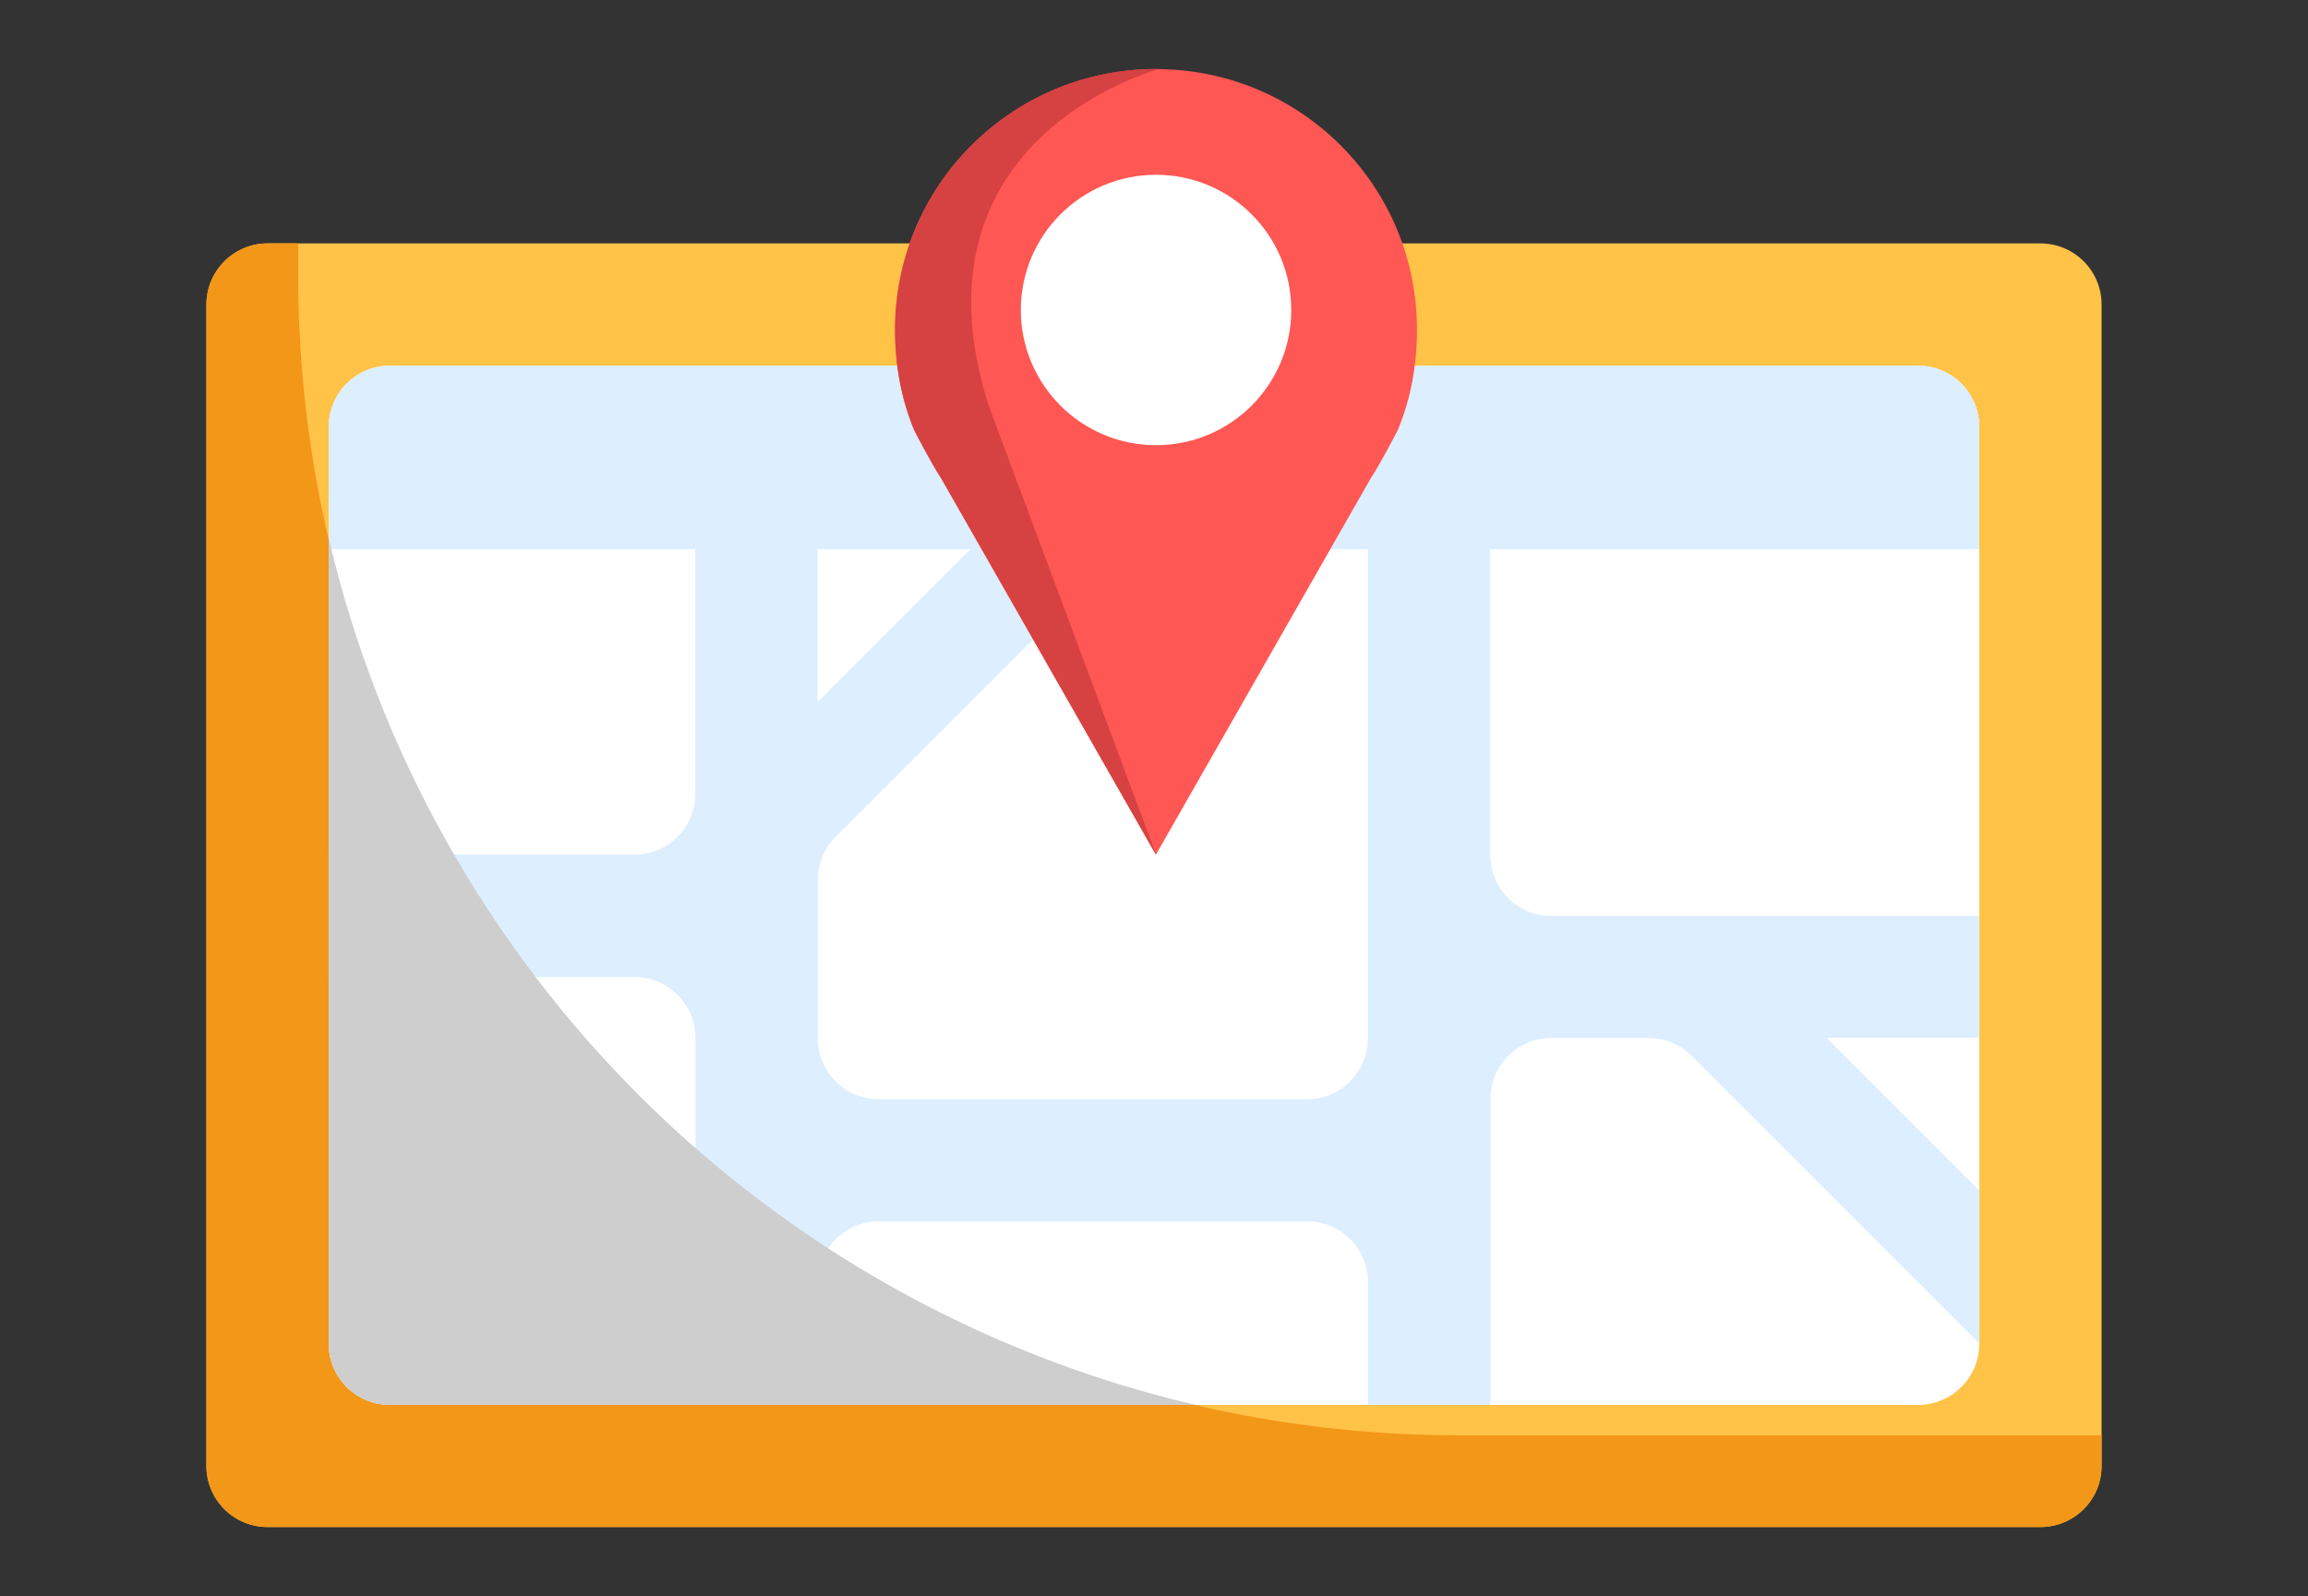
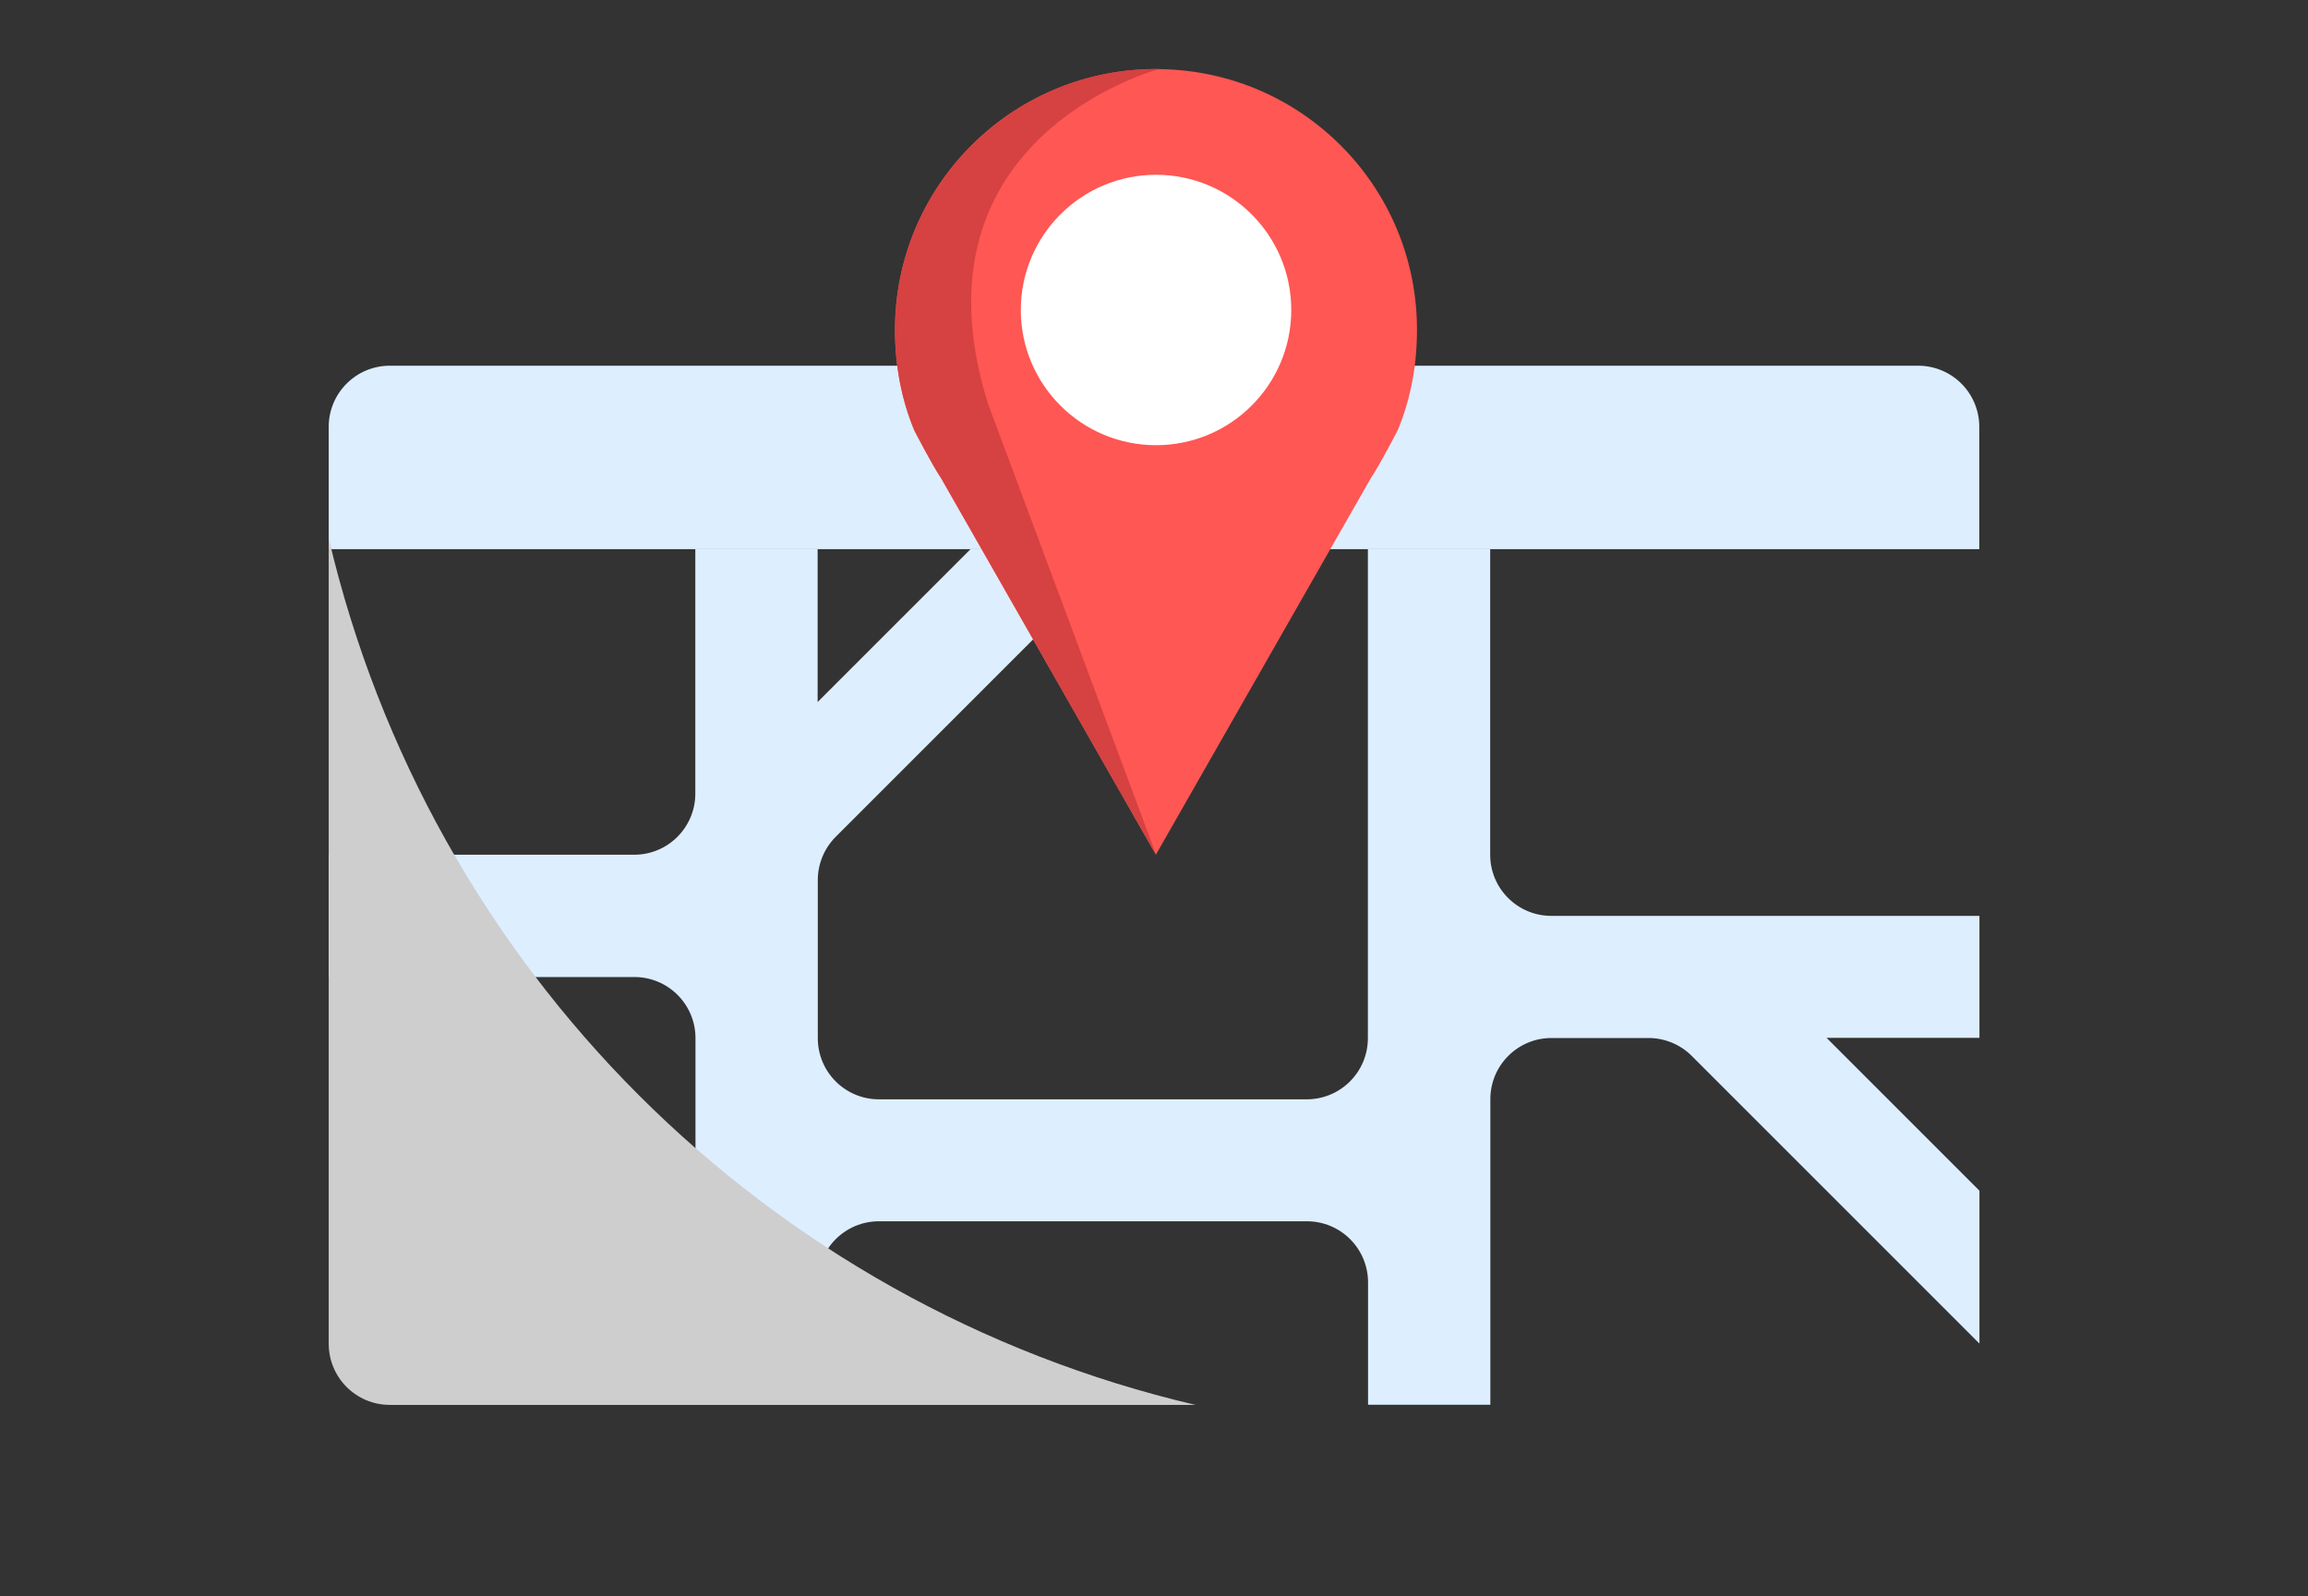
<svg xmlns="http://www.w3.org/2000/svg" enable-background="new 0 0 135.86 93.96" viewBox="0 0 135.86 93.96">
  <rect x="0" y="0" width="135.86" height="93.96" fill="#333333" stroke="none" />
-   <path d="m15.75 14.33h104.36c1.99 0 3.6 1.61 3.6 3.6v68.37c0 1.99-1.61 3.6-3.6 3.6h-104.36c-1.99 0-3.6-1.61-3.6-3.6v-68.37c.01-1.99 1.62-3.6 3.6-3.6z" fill="#ffc347" />
-   <path d="m85.92 84.5c-37.76 0-68.37-30.61-68.37-68.37v-1.8h-1.8c-1.99 0-3.6 1.61-3.6 3.6v68.37c0 1.99 1.61 3.6 3.6 3.6h104.36c1.99 0 3.6-1.61 3.6-3.6v-1.8z" fill="#f39719" />
-   <path d="m116.51 25.13v53.98c0 1.99-1.61 3.6-3.6 3.6h-89.96c-1.99 0-3.6-1.61-3.6-3.6v-53.98c0-1.99 1.61-3.6 3.6-3.6h89.96c1.99 0 3.6 1.61 3.6 3.6z" fill="#fff" />
  <path d="m22.95 21.53h89.96c1.99 0 3.6 1.61 3.6 3.6v7.2h-97.16v-7.2c0-1.99 1.61-3.6 3.6-3.6z" fill="#def" />
  <path d="m116.51 53.92h-25.19c-1.99 0-3.6-1.61-3.6-3.6v-17.99h-7.2v28.79c0 1.99-1.61 3.6-3.6 3.6h-25.18c-1.99 0-3.6-1.61-3.6-3.6v-9.31c0-.95.38-1.87 1.05-2.54l16.94-16.94h-9l-9 9v-9h-7.2v14.39c0 1.99-1.61 3.6-3.6 3.6h-17.98v7.2h17.99c1.99 0 3.6 1.61 3.6 3.6v21.58h7.2v-7.2c0-1.99 1.61-3.6 3.6-3.6h25.19c1.99 0 3.6 1.61 3.6 3.6v7.2h7.2v-17.99c0-1.99 1.61-3.6 3.6-3.6h5.71c.95 0 1.87.38 2.54 1.05l16.94 16.94v-9l-9-9h9v-7.18z" fill="#def" />
  <path d="m26.75 50.32c1.43 2.5 3.02 4.91 4.77 7.2h-12.17v-7.2z" fill="#d2e9ff" />
  <path d="m48.75 73.49c-.4.59-.62 1.3-.61 2.02v7.2h-7.2v-15.12c2.46 2.16 5.07 4.13 7.81 5.9z" fill="#d2e9ff" />
  <path d="m68.25 4.07c-.07-.01-.13 0-.2 0s-.13 0-.2 0c-8.4.1-15.17 6.93-15.17 15.36 0 2.09.38 4.08 1.13 5.9 0 0 1.06 2.06 1.58 2.82l12.65 22.17 12.66-22.18c.52-.76 1.58-2.82 1.58-2.82.76-1.82 1.13-3.81 1.13-5.9.01-8.42-6.76-15.25-15.16-15.35z" fill="#ff5753" />
  <circle cx="68.05" cy="18.25" fill="#fff" r="7.96" />
  <path d="m68.05 50.31-12.65-22.17c-.52-.76-1.58-2.82-1.58-2.82-.76-1.82-1.13-3.81-1.13-5.9 0-8.42 6.78-15.25 15.17-15.36h.39s-15.02 3.93-10.09 19.72z" fill="#d64141" />
  <path d="m19.35 79.11c0 1.99 1.61 3.6 3.6 3.6h47.42c-25.32-5.94-45.08-25.71-51.02-51.02z" fill="#cecece" />
</svg>